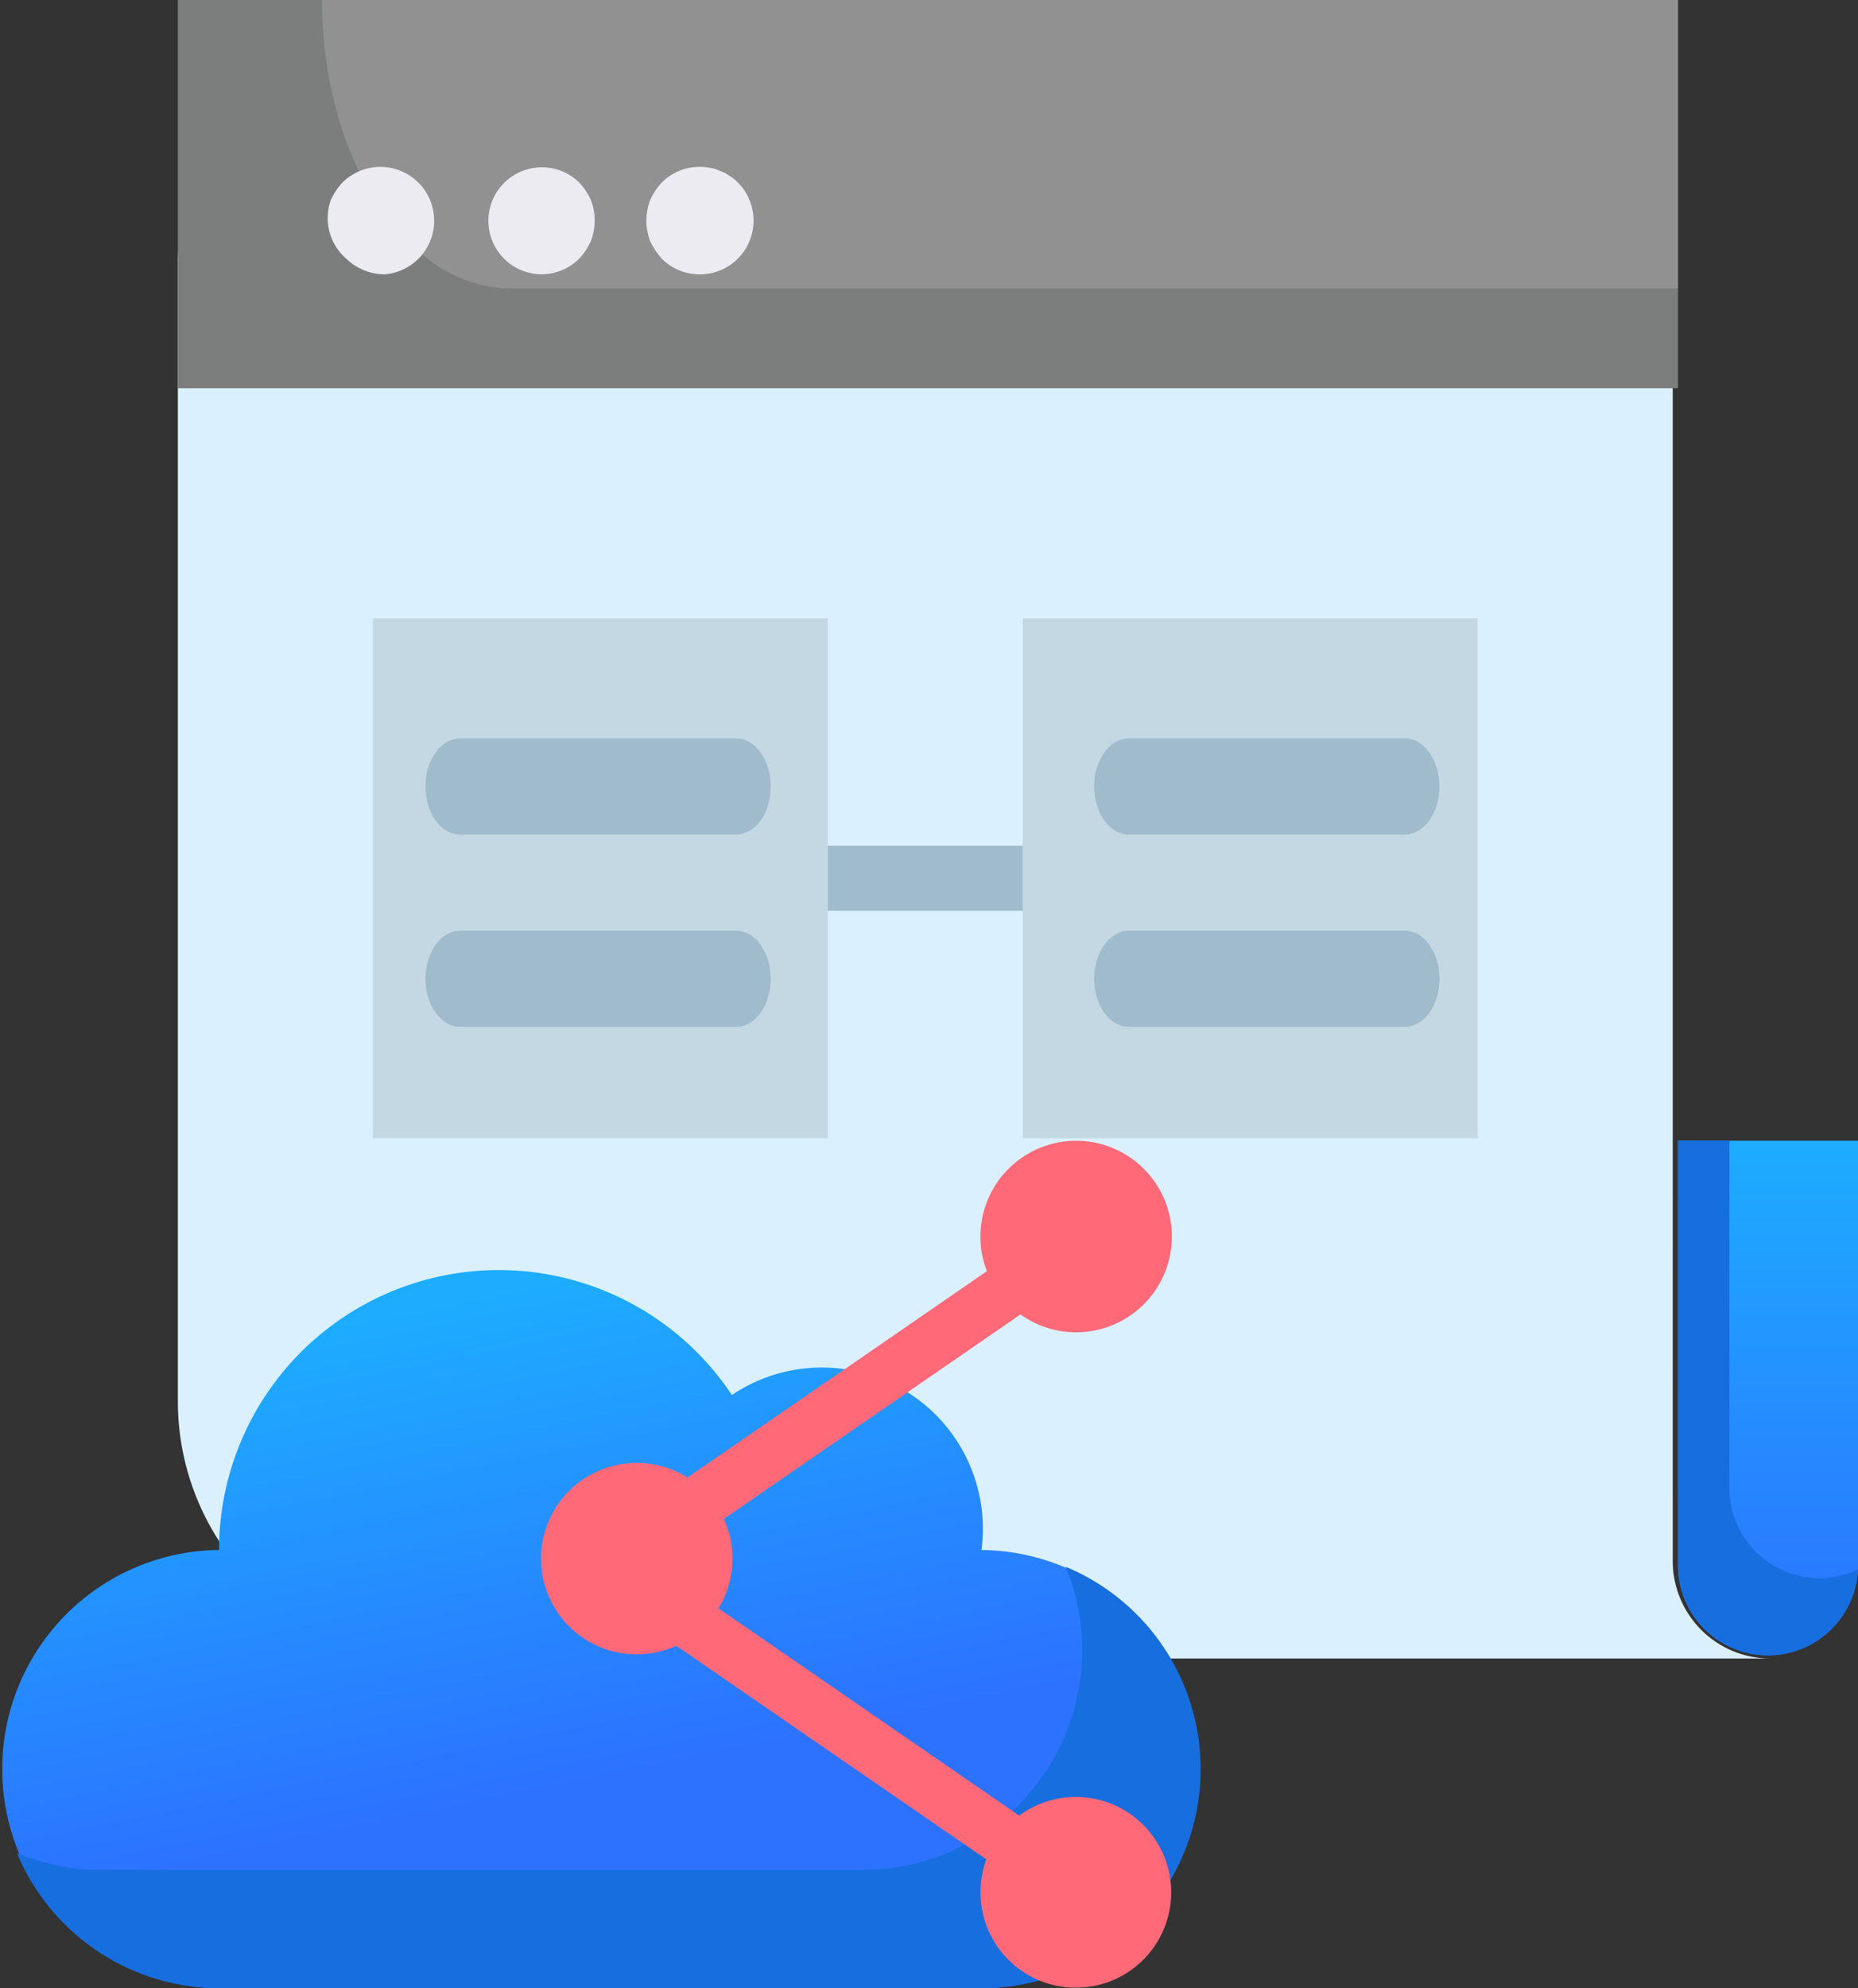
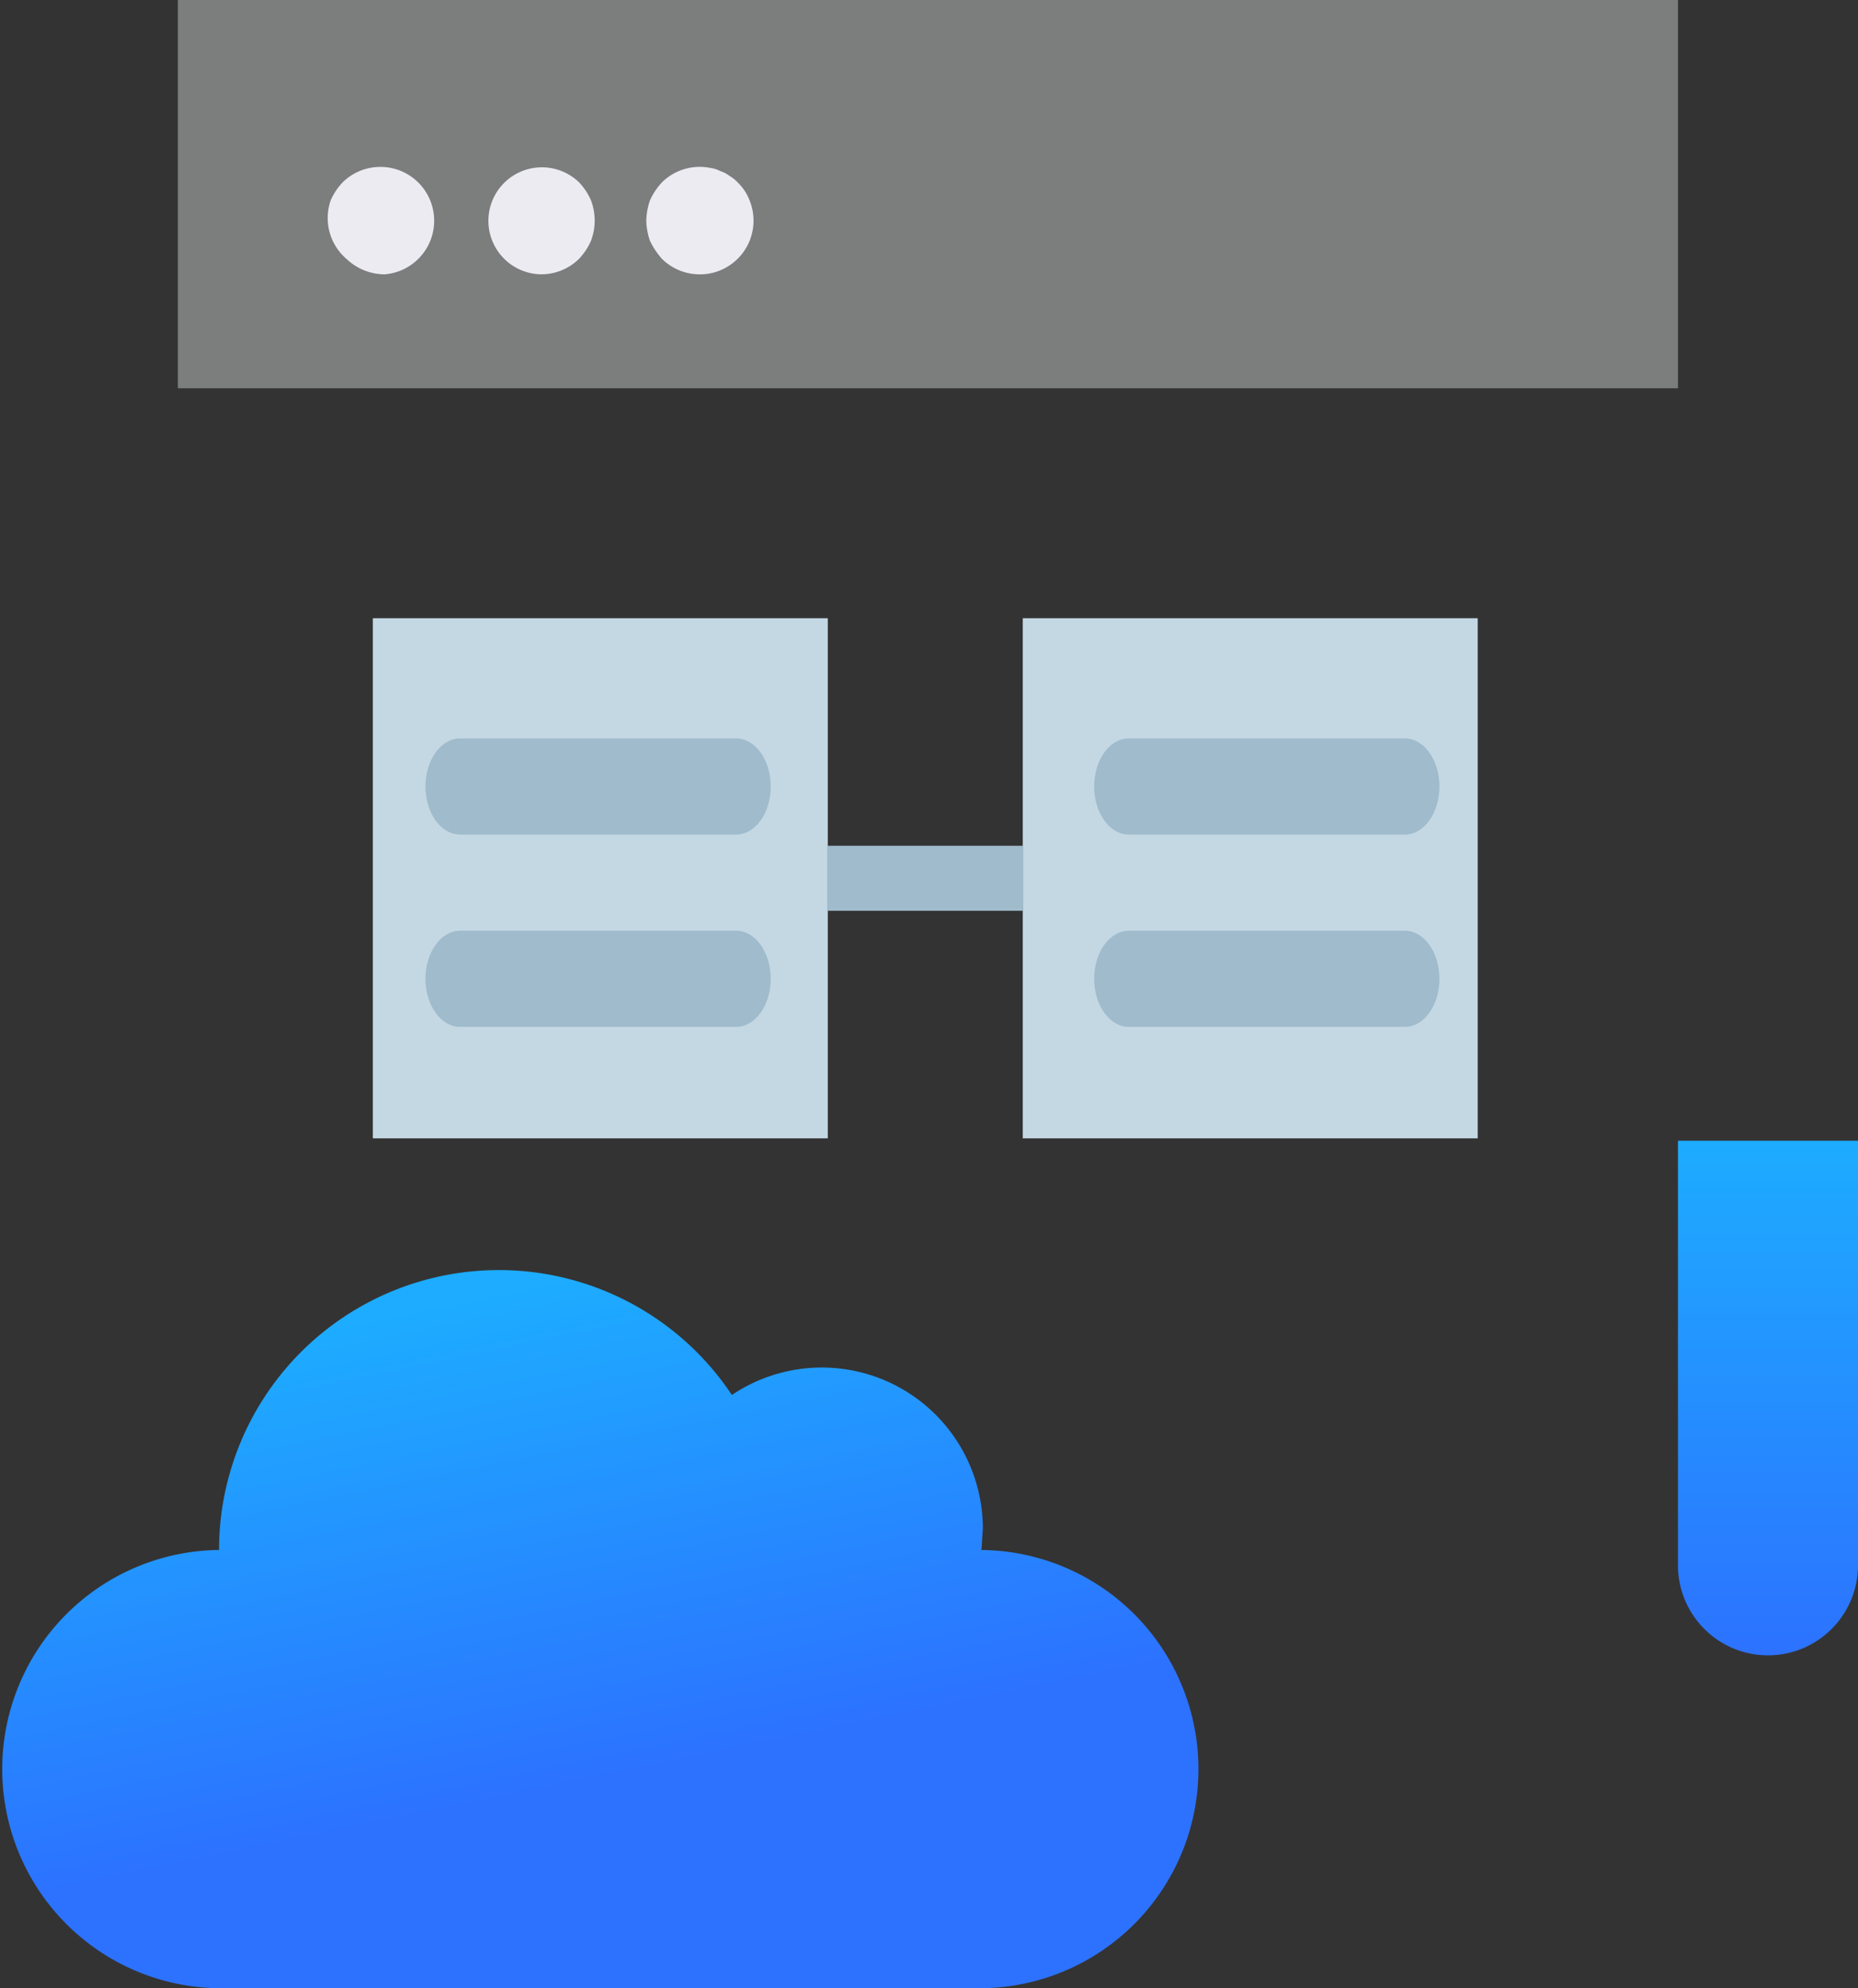
<svg xmlns="http://www.w3.org/2000/svg" xmlns:xlink="http://www.w3.org/1999/xlink" width="79.89" height="85.461" viewBox="0 0 79.89 85.461">
  <rect x="0" y="0" width="79.89" height="85.461" fill="#333333" stroke="none" />
  <defs>
    <linearGradient id="linear-gradient" x1="0.5" x2="0.5" y2="1" gradientUnits="objectBoundingBox">
      <stop offset="0" stop-color="#1dacff" />
      <stop offset="1" stop-color="#2c72ff" />
    </linearGradient>
    <linearGradient id="linear-gradient-2" x2="0.717" y2="0.635" xlink:href="#linear-gradient" />
  </defs>
  <g id="Group_8196" data-name="Group 8196" transform="translate(-923.879 -1321.039)">
    <g id="Flat" transform="translate(923.879 1321.039)">
      <path id="Rectangle_3543" data-name="Rectangle 3543" d="M0,0H7.741a0,0,0,0,1,0,0V18.247a3.871,3.871,0,0,1-3.871,3.871h0A3.871,3.871,0,0,1,0,18.247V0A0,0,0,0,1,0,0Z" transform="translate(72.149 49.034)" fill="url(#linear-gradient)" />
-       <path id="Subtraction_4" data-name="Subtraction 4" d="M3.87,22.117A3.874,3.874,0,0,1,0,18.247V0H2.211V14.929A3.875,3.875,0,0,0,6.082,18.8a3.836,3.836,0,0,0,1.654-.37A3.863,3.863,0,0,1,3.87,22.117Z" transform="translate(72.15 49.034)" fill="#176edf" />
-       <path id="Path_3827" data-name="Path 3827" d="M124.467,104.276H67.048A11.048,11.048,0,0,1,56,93.228V44.192A4.192,4.192,0,0,1,60.192,40h55.892a4.192,4.192,0,0,1,4.192,4.192v55.892A4.192,4.192,0,0,0,124.467,104.276Z" transform="translate(-48.352 -32.989)" fill="#daf0fe" />
-       <path id="Path_3868" data-name="Path 3868" d="M42.2,118.562h.008a9.419,9.419,0,0,1,0,18.837H9.418a9.419,9.419,0,0,1,0-18.837A12.032,12.032,0,0,1,31.469,111.9a6.924,6.924,0,0,1,10.791,5.737A6.225,6.225,0,0,1,42.2,118.562Z" transform="translate(0 -51.939)" fill-rule="evenodd" fill="url(#linear-gradient-2)" />
-       <path id="Path_3869" data-name="Path 3869" d="M48.5,157.282a9.44,9.44,0,0,1-9.418,9.418H6.305a9.287,9.287,0,0,1-3.612-.721,9.444,9.444,0,0,0,8.69,5.806H44.171a9.418,9.418,0,0,0,3.612-18.116A9.345,9.345,0,0,1,48.5,157.282Z" transform="translate(-1.964 -86.325)" fill="#176edf" fill-rule="evenodd" />
+       <path id="Path_3868" data-name="Path 3868" d="M42.2,118.562h.008a9.419,9.419,0,0,1,0,18.837H9.418a9.419,9.419,0,0,1,0-18.837A12.032,12.032,0,0,1,31.469,111.9a6.924,6.924,0,0,1,10.791,5.737Z" transform="translate(0 -51.939)" fill-rule="evenodd" fill="url(#linear-gradient-2)" />
      <path id="Path_3832" data-name="Path 3832" d="M104,152h19.562v22.357H104Z" transform="translate(-87.969 -125.427)" fill="#c4d8e4" />
      <path id="Path_3837" data-name="Path 3837" d="M264,152h19.562v22.357H264Z" transform="translate(-220.023 -125.427)" fill="#c4d8e4" />
      <path id="Path_3842" data-name="Path 3842" d="M216,208h8.384v2.795H216Z" transform="translate(-180.406 -171.646)" fill="#a0bbcb" />
      <rect id="Rectangle_4005" data-name="Rectangle 4005" width="64.502" height="16.689" transform="translate(7.648 0)" fill="#7c7d7d" />
-       <path id="Path_7498" data-name="Path 7498" d="M62.3,1V13.4H12.135C7.642,13.4,4,7.847,4,1Z" transform="translate(9.846 -1)" fill="#919191" />
    </g>
-     <path id="Path_7494" data-name="Path 7494" d="M1054.3,682.975a4.094,4.094,0,0,1,2.182.626l12.871-8.869a4.116,4.116,0,1,1,1.444,1.861l-12.754,8.789a4.121,4.121,0,0,1-.228,3.844l12.928,8.908a4.1,4.1,0,1,1-1.413,1.883L1056,690.834a4.114,4.114,0,1,1-1.7-7.859Z" transform="translate(-103.04 700.945)" fill="#ff6978" />
    <path id="Path_7495" data-name="Path 7495" d="M12.386,8.624a2.4,2.4,0,0,1-1.641-.67,2.311,2.311,0,0,1-.67-2.519,2.751,2.751,0,0,1,.508-.763,2.313,2.313,0,1,1,1.8,3.952Z" transform="translate(928.026 1324.208)" fill="#edebf2" />
    <path id="Path_7496" data-name="Path 7496" d="M15.216,8.62a2.3,2.3,0,1,1,1.641-3.952,2.75,2.75,0,0,1,.508.763,2.473,2.473,0,0,1,0,1.757,2.75,2.75,0,0,1-.508.763A2.311,2.311,0,0,1,15.216,8.62Z" transform="translate(931.922 1324.21)" fill="#edebf2" />
    <path id="Path_7497" data-name="Path 7497" d="M18.181,8.622a2.311,2.311,0,0,1-1.641-.67,3.375,3.375,0,0,1-.508-.763,2.82,2.82,0,0,1-.162-.878,2.82,2.82,0,0,1,.162-.878,2.936,2.936,0,0,1,.508-.763,2.311,2.311,0,0,1,2.08-.624,1.387,1.387,0,0,1,.439.139,1.294,1.294,0,0,1,.393.208,1.41,1.41,0,0,1,.347.277,2.1,2.1,0,0,1,.508.763,2.31,2.31,0,0,1-2.126,3.19Z" transform="translate(935.798 1324.21)" fill="#edebf2" />
    <path id="Path_7499" data-name="Path 7499" d="M36.361,19.132H24.485c-.82,0-1.485-.925-1.485-2.066S23.665,15,24.485,15H36.361c.82,0,1.485.925,1.485,2.066S37.181,19.132,36.361,19.132Z" transform="translate(919.173 1337.779)" fill="#a0bbcb" />
    <path id="Path_7500" data-name="Path 7500" d="M36.361,19.132H24.485c-.82,0-1.485-.925-1.485-2.066S23.665,15,24.485,15H36.361c.82,0,1.485.925,1.485,2.066S37.181,19.132,36.361,19.132Z" transform="translate(947.926 1337.779)" fill="#a0bbcb" />
    <path id="Path_7501" data-name="Path 7501" d="M36.361,23.132H24.485c-.82,0-1.485-.925-1.485-2.066S23.665,19,24.485,19H36.361c.82,0,1.485.925,1.485,2.066S37.181,23.132,36.361,23.132Z" transform="translate(919.173 1342.045)" fill="#a0bbcb" />
    <path id="Path_7502" data-name="Path 7502" d="M36.361,23.132H24.485c-.82,0-1.485-.925-1.485-2.066S23.665,19,24.485,19H36.361c.82,0,1.485.925,1.485,2.066S37.181,23.132,36.361,23.132Z" transform="translate(947.926 1342.045)" fill="#a0bbcb" />
  </g>
</svg>